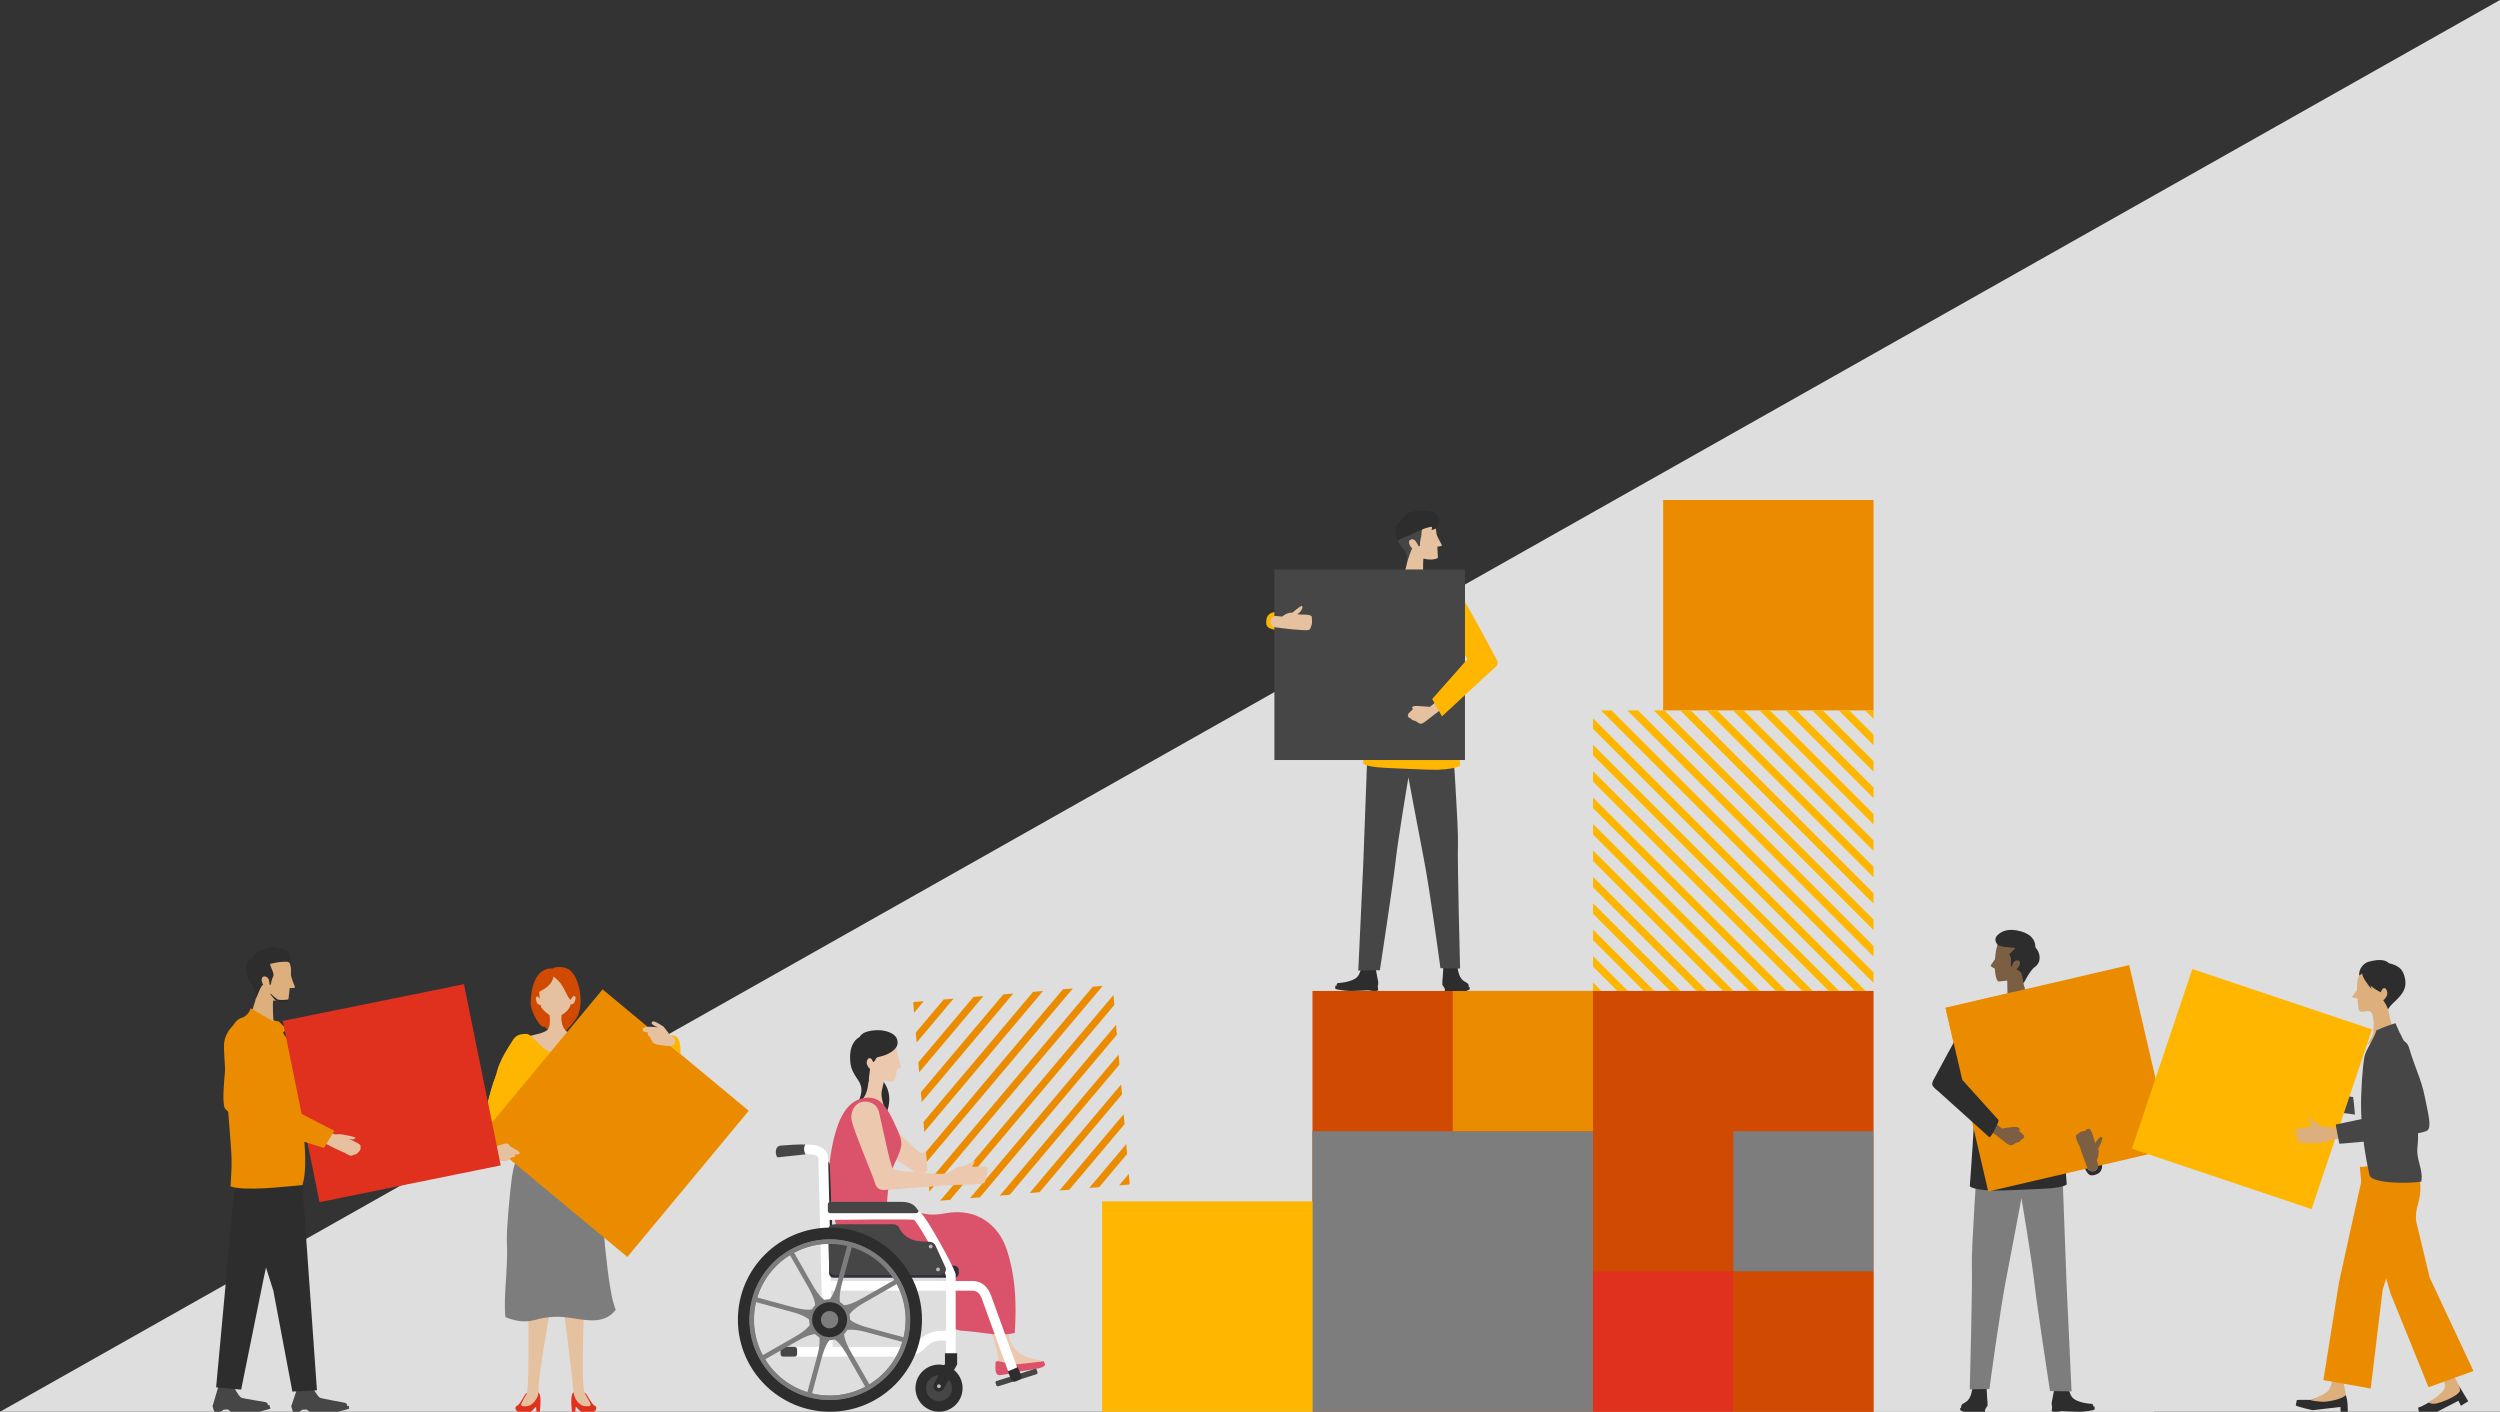
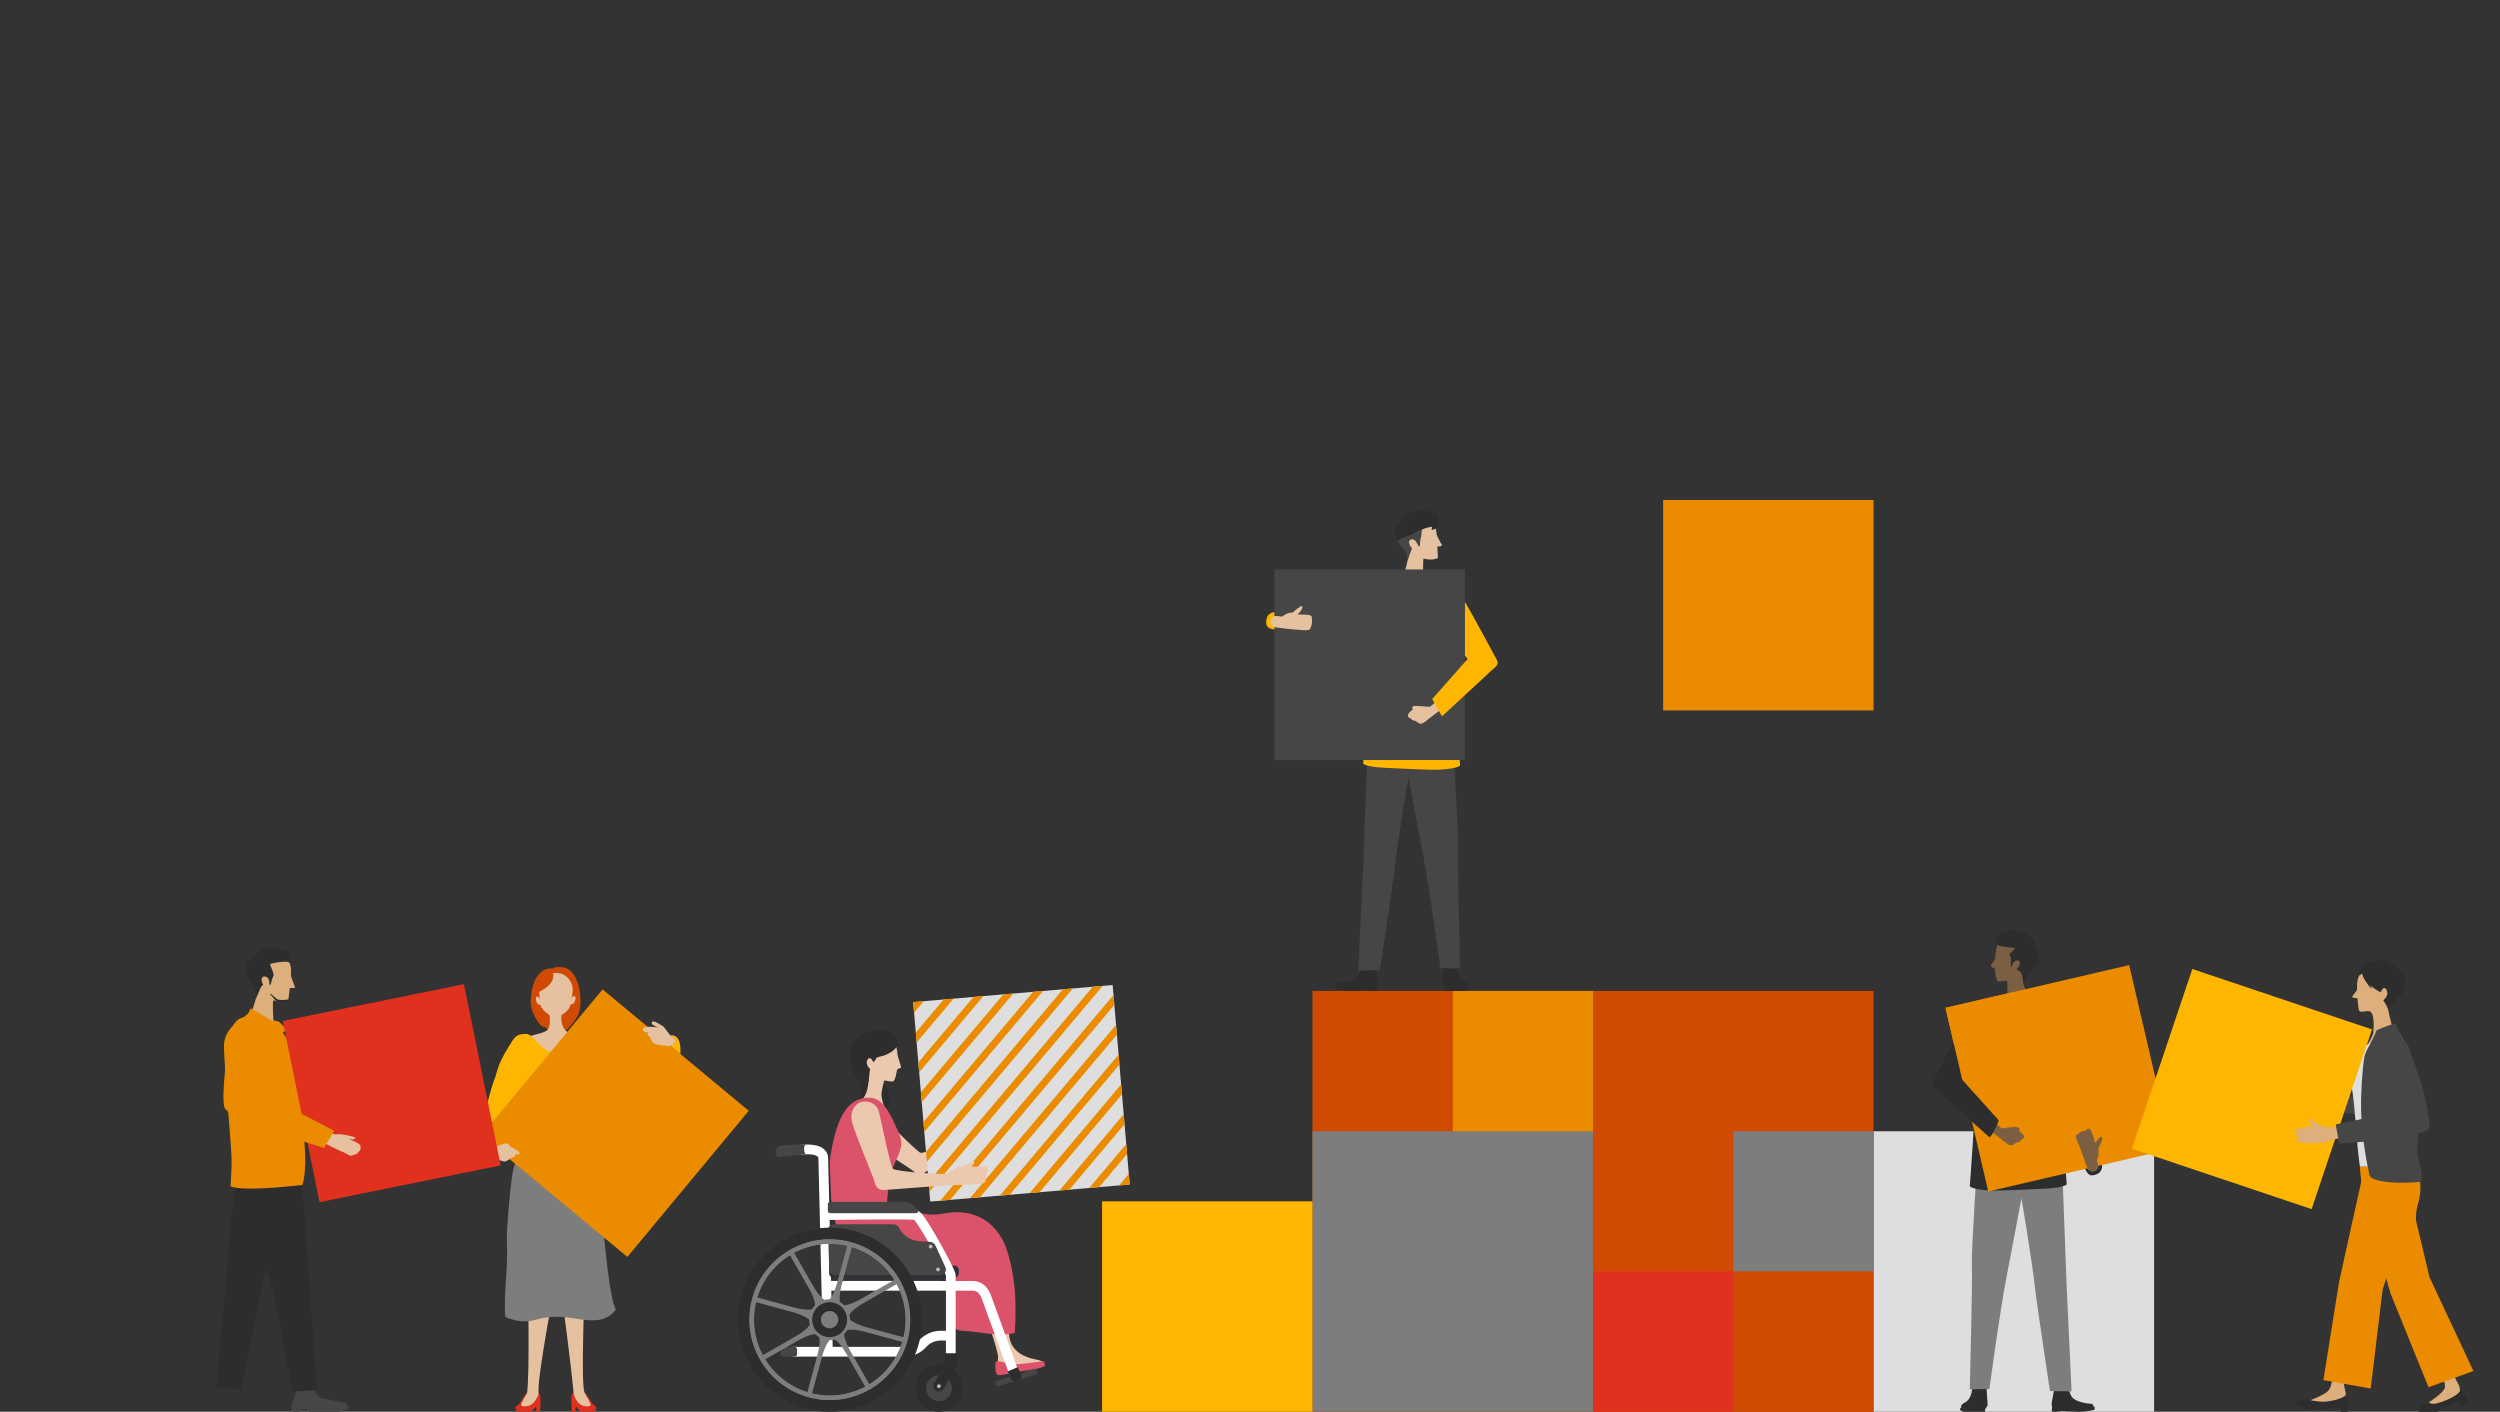
<svg xmlns="http://www.w3.org/2000/svg" id="img" viewBox="0 0 850 480">
  <rect x="0" y="0" width="850" height="480" fill="#333333" stroke="none" />
  <defs>
    <style>.cls-1,.cls-2,.cls-3{fill:none;}.cls-4{fill:#db536a;}.cls-5{fill:#ecc8af;}.cls-6{fill:#302e36;}.cls-7{fill:#eb8c00;}.cls-2{stroke:#ffb600;stroke-width:2.53px;}.cls-2,.cls-3{stroke-miterlimit:10;}.cls-8{clip-path:url(#clippath-1);}.cls-9{fill:#464646;}.cls-10{fill:#ffb600;}.cls-11{fill:#7d7d7d;}.cls-12{fill:#fff;}.cls-3{stroke:#eb8c00;stroke-width:2.4px;}.cls-13{fill:#bbb9ba;}.cls-14{fill:#e0301e;}.cls-15{fill:#dcaf7d;}.cls-16{fill:#dedede;}.cls-17{fill:#7c5f42;}.cls-18{fill:#d04a02;}.cls-19{fill:#2d2d2d;}.cls-20{clip-path:url(#clippath);}.cls-21{fill:#e6c19f;}</style>
    <clipPath id="clippath">
-       <rect class="cls-1" x="541.63" y="241.54" width="95.38" height="95.38" />
-     </clipPath>
+       </clipPath>
    <clipPath id="clippath-1">
      <rect class="cls-1" x="313.24" y="337.7" width="68.07" height="68.07" transform="translate(-30.41 30.94) rotate(-4.89)" />
    </clipPath>
  </defs>
-   <polygon class="cls-16" points="0 480 850 480 850 0 0 480" />
  <path class="cls-14" d="M202.08,477.87c-.6-.22-1.8-2.34-2.53-3.58-.33-.55-.64-.72-1.19-.91-.89-.31-3.18-.96-3.84.66-.6,1.64-.05,5.96-.05,5.96h1.15l.11-1.58.31.04s1.09,1.54,1.78,1.54c.69,0,3.12,0,3.87,0,.75,0,1.77-1.63.39-2.13Z" />
  <path class="cls-21" d="M198.5,433.1c.63,4.07-1.27,37.28.31,40.55.45.96,2.09,3.35,2,4.01-.05.39-.51.48-1.1.48-.78,0-1.4-.07-2.11-.47-.26-.15-1.04-.74-1.28-1.09-.92-1.33-1.23-1.93-1.42-4.28-.48-5.72-3.52-29.56-4.41-35.61-.91-6.27,7.45-7.18,8.01-3.58Z" />
  <path class="cls-14" d="M175.93,477.87c.6-.22,1.8-2.34,2.53-3.58.33-.55.64-.72,1.19-.91.89-.31,3.18-.96,3.84.66.6,1.64.05,5.96.05,5.96h-1.15s-.11-1.58-.11-1.58l-.31.04s-1.09,1.54-1.78,1.54-3.12,0-3.87,0-1.77-1.63-.39-2.13Z" />
  <path class="cls-21" d="M179.51,433.1c0,5.66.63,33.69-.31,40.55-.45.96-2.09,3.35-2,4.01.05.39.51.48,1.1.48.78,0,1.4-.07,2.11-.47.26-.15,1.04-.74,1.28-1.09.92-1.33,1.5-1.92,1.42-4.28-.16-5.26,5.54-35.61,5.54-35.61,1.52-6.16-9.15-7.22-9.15-3.58Z" />
  <path class="cls-11" d="M174.09,400.04c1.11-7.89,4.56-11.34,6.65-12.24,3.32-1.43,14.97-2.19,17.78.27,2.2,1.93,4.28,6.58,5.15,13.96,1.14,9.76,2.78,37.33,5.71,43.25-3.71,4.86-9.14,3.79-15.38,2.8-3.39-.54-6.39-.51-9.73.12-2.67.5-5.77,2.31-12.42-.37-.8-6.92,1-16.44.48-26.26-.15-2.86.97-16.06,1.74-21.54Z" />
  <path class="cls-18" d="M187.94,329.3c1.09-.94,4.56-.62,5.94.64,3.78,3.45,4.62,12.76,1.98,16.39-2.07,2.84-4.1,5.18-4.1,3.81-1.75,1.48-5.6.39-6.69-1.16-1,1.1-4.64-4.66-4.64-8.03,0-3.33,1-12.14,7.52-11.65Z" />
  <path class="cls-21" d="M183.27,336.13c0,1.46.43,5.42.64,6.08.3.95,2.96,3.48,4.67,3.48,2.06,0,4.44-1.64,5.2-3.48.37-.88.96-4.75.96-6.08,0-1.33-1.46-5.32-5.55-5.32-4.1,0-5.91,2.66-5.91,5.32Z" />
  <path class="cls-21" d="M191.02,344.5c-.58,3.01.48,5.04,1.28,5.87.94.98,2.35,1.16,6.03,2.41,2.35.8-5.48,5.7-9.3,5.7-4.72,0-10.53-5.71-8.69-6.27,2.27-.68,4.06-.84,5.58-1.85.9-.6,1.27-2.68.91-5.49-.38-3,4.69-2.97,4.18-.37Z" />
  <path class="cls-21" d="M183.89,340.11c-.25-.28-.87-1.68-1.47-1.17-.46.39-.19,1.04.11,1.91.3.87,1.54.89,1.54.89l-.17-1.63Z" />
-   <path class="cls-18" d="M187.49,331.71c4.23,2.1,4.87,6.94,6.49,8.22,3.56,2.81,3.09-3.08,1.14-6.21-1.95-3.13-2.62-3.93-4.64-3.99-2.02-.06-2.99,1.97-2.99,1.97Z" />
  <path class="cls-18" d="M187.98,332.85c-.54,1.57-1.88,3.08-5.17,4.61-1.57.73-.47-3.25.2-4.47.67-1.23,2.16-2.9,3.57-3.26,1.41-.36,1.78,2,1.4,3.12Z" />
  <path class="cls-10" d="M169.48,381.26c-7.59.88-1.89-11.32-.6-16.65,1.07-4.39,4.28-9.01,5.25-10.59.97-1.58,1.83-2.5,4.83-2.5,2.29,0,5.63,6.57,9.85,6.57,4.37,0,7.91-6.12,10.34-6.12,2.74,0,4.09.67,5.27,3.07,1.18,2.4,3.53,12.49,3.86,14.11,1.69,8.4-1.32,10.78-7.1,11.68.06,1.4.51,4.19-.11,5.86-1.03,2.78-1.74,3.12-6.76,3.25-9.08-.38-9.87-.49-13.72-.35-2.03.07-3.69-1.48-4.21-3.63-.83-3.38-7.04-2.37-6.9-4.72Z" />
  <path class="cls-21" d="M193.99,339.93c.25-.28.87-1.68,1.47-1.17.46.39.19,1.04-.11,1.91-.3.87-1.54.89-1.54.89l.17-1.63Z" />
  <path class="cls-10" d="M167.59,368.47c-1.35,4.17-4.29,16.44-4.29,16.44-.43,1.73-.96,5,1.54,6.07-.79-1.65.84-2.7,2.01-2.27l1.1,1.23s.17-.05.43-.13c-.6-.71-1.08-1.54-1.39-2.47-1.17-3.59.57-7.42,3.93-8.95v-.04s1.97-.65,1.97-.65l1.31-3.71s12.09-4.46,12.91-5.42l-14.71-9.49c-1.79,2.96-4.12,7.21-4.83,9.39Z" />
  <rect class="cls-7" x="176.79" y="349.6" width="64.6" height="64.6" transform="translate(-218.29 298.73) rotate(-50.29)" />
  <path class="cls-21" d="M176.67,391.89c-.25-.55-1.78-1.3-1.78-1.3,0,0-.88-.61-1.41-.77-.49-.98-1.17-1.24-2.15-.9-.53.18-1.82.57-2.64.81-.11.03-.21.06-.3.09-.26.08-.43.13-.43.13l-1.1-1.23c-1.17-.43-2.8.63-2.01,2.27.12.25.3.52.54.8.36.41.49.98,1.23,1.35l1.84.74,1.62.64s1.64.77,2.23.15c.17-.18.83-.36,1.06-.67.56-.79,1.59-.42,1.84-.98.12-.27-.01-.5-.21-.69-.02-.02-.05-.04-.07-.06.04.02.08.04.13.06.56.24,1.28.39,1.63-.16.05-.08.04-.16,0-.26Z" />
  <path class="cls-10" d="M229.52,353.65v.55c.03.64-.9,1.22-1.57,1.38l1.3,1.06,2.06,1.74c.43-6.43-2.31-6.45-3.51-6.43.16.22.26.35.26.35.55.14,1.42.78,1.45,1.35Z" />
  <path class="cls-21" d="M228.07,352.3s-.1-.14-.26-.35c-.54-.74-1.79-2.42-2.24-2.94-2.11-1.31-3.25-2-3.75-1.62-.75.56.19,1.27,1.94,1.93-.35-.08-1.13-.13-1.66-.16-.31-.02-.54-.02-.54-.02,0,0-2.9-.3-3.04.82-.14,1.04,1.77,1.05,1.77,1.05l-.04.69c-.06.64.87.43.97,1.44.04.4.49.74.56.99.21.87,2.16,1.11,2.16,1.11l1.18.16,1.83.24.91-.05c.09,0,.19-.02.29-.04.68-.15,1.41-.7,1.37-1.35v-.55c-.02-.57-.88-1.21-1.44-1.35Z" />
  <rect class="cls-18" x="446.24" y="336.92" width="190.77" height="143.08" />
  <rect class="cls-16" x="637.01" y="384.62" width="95.38" height="95.38" />
  <rect class="cls-11" x="589.32" y="384.62" width="47.69" height="47.69" />
  <rect class="cls-11" x="446.24" y="384.62" width="95.38" height="95.38" />
  <rect class="cls-10" x="374.71" y="408.46" width="71.54" height="71.54" />
  <rect class="cls-7" x="565.47" y="170" width="71.54" height="71.54" />
  <rect class="cls-14" x="541.63" y="432.31" width="47.69" height="47.69" />
  <rect class="cls-18" x="589.32" y="432.31" width="47.69" height="47.69" />
  <rect class="cls-7" x="493.94" y="336.92" width="47.69" height="47.69" />
  <g class="cls-20">
    <line class="cls-2" x1="513.87" y1="263.17" x2="664.77" y2="414.08" />
    <line class="cls-2" x1="513.87" y1="281.13" x2="664.77" y2="432.04" />
    <line class="cls-2" x1="513.87" y1="299.09" x2="664.77" y2="450" />
    <line class="cls-2" x1="513.87" y1="317.05" x2="664.77" y2="467.96" />
    <line class="cls-2" x1="513.87" y1="335.02" x2="664.77" y2="485.92" />
    <line class="cls-2" x1="513.87" y1="352.98" x2="664.77" y2="503.88" />
    <line class="cls-2" x1="513.87" y1="370.94" x2="664.77" y2="521.84" />
    <line class="cls-2" x1="513.87" y1="388.9" x2="664.77" y2="539.8" />
    <line class="cls-2" x1="513.87" y1="406.86" x2="664.77" y2="557.76" />
    <line class="cls-2" x1="513.87" y1="424.82" x2="664.77" y2="575.73" />
    <line class="cls-2" x1="513.87" y1="442.78" x2="664.77" y2="593.69" />
    <line class="cls-2" x1="513.87" y1="460.74" x2="664.77" y2="611.65" />
    <line class="cls-2" x1="513.87" y1="290.11" x2="664.77" y2="441.02" />
    <line class="cls-2" x1="513.87" y1="308.07" x2="664.77" y2="458.98" />
    <line class="cls-2" x1="513.87" y1="326.03" x2="664.77" y2="476.94" />
    <line class="cls-2" x1="513.87" y1="344" x2="664.77" y2="494.9" />
    <line class="cls-2" x1="513.87" y1="361.96" x2="664.77" y2="512.86" />
    <line class="cls-2" x1="513.87" y1="379.92" x2="664.77" y2="530.82" />
    <line class="cls-2" x1="513.87" y1="397.88" x2="664.77" y2="548.78" />
    <line class="cls-2" x1="513.87" y1="415.84" x2="664.77" y2="566.74" />
    <line class="cls-2" x1="513.87" y1="433.8" x2="664.77" y2="584.71" />
    <line class="cls-2" x1="513.87" y1="451.76" x2="664.77" y2="602.67" />
    <line class="cls-2" x1="513.87" y1="469.72" x2="664.77" y2="620.63" />
    <line class="cls-2" x1="513.87" y1="478.7" x2="664.77" y2="629.61" />
    <line class="cls-2" x1="513.87" y1="155.41" x2="664.77" y2="306.31" />
    <line class="cls-2" x1="513.87" y1="164.39" x2="664.77" y2="315.29" />
    <line class="cls-2" x1="513.87" y1="173.37" x2="664.77" y2="324.27" />
    <line class="cls-2" x1="513.87" y1="182.35" x2="664.77" y2="333.25" />
    <line class="cls-2" x1="513.87" y1="191.33" x2="664.77" y2="342.23" />
    <line class="cls-2" x1="513.87" y1="200.31" x2="664.77" y2="351.21" />
    <line class="cls-2" x1="513.87" y1="209.29" x2="664.77" y2="360.19" />
    <line class="cls-2" x1="513.87" y1="218.27" x2="664.77" y2="369.17" />
    <line class="cls-2" x1="513.87" y1="227.25" x2="664.77" y2="378.15" />
    <line class="cls-2" x1="513.87" y1="236.23" x2="664.77" y2="387.13" />
    <line class="cls-2" x1="513.87" y1="245.21" x2="664.77" y2="396.11" />
    <line class="cls-2" x1="513.87" y1="254.19" x2="664.77" y2="405.1" />
    <line class="cls-2" x1="513.87" y1="272.15" x2="664.77" y2="423.06" />
    <line class="cls-2" x1="513.87" y1="38.66" x2="664.77" y2="189.56" />
    <line class="cls-2" x1="513.87" y1="47.64" x2="664.77" y2="198.54" />
    <line class="cls-2" x1="513.87" y1="56.62" x2="664.77" y2="207.52" />
    <line class="cls-2" x1="513.87" y1="65.6" x2="664.77" y2="216.5" />
    <line class="cls-2" x1="513.87" y1="74.58" x2="664.77" y2="225.49" />
    <line class="cls-2" x1="513.87" y1="83.56" x2="664.77" y2="234.47" />
    <line class="cls-2" x1="513.87" y1="92.54" x2="664.77" y2="243.45" />
    <line class="cls-2" x1="513.87" y1="101.52" x2="664.77" y2="252.43" />
    <line class="cls-2" x1="513.87" y1="110.5" x2="664.77" y2="261.41" />
    <line class="cls-2" x1="513.87" y1="119.48" x2="664.77" y2="270.39" />
    <line class="cls-2" x1="513.87" y1="128.46" x2="664.77" y2="279.37" />
    <line class="cls-2" x1="513.87" y1="137.44" x2="664.77" y2="288.35" />
    <line class="cls-2" x1="513.87" y1="146.42" x2="664.77" y2="297.33" />
    <line class="cls-2" x1="513.87" y1="-78.09" x2="664.77" y2="72.82" />
    <line class="cls-2" x1="513.87" y1="-69.11" x2="664.77" y2="81.8" />
    <line class="cls-2" x1="513.87" y1="-60.13" x2="664.77" y2="90.78" />
    <line class="cls-2" x1="513.87" y1="-51.15" x2="664.77" y2="99.76" />
    <line class="cls-2" x1="513.87" y1="-42.17" x2="664.77" y2="108.74" />
    <line class="cls-2" x1="513.87" y1="-33.19" x2="664.77" y2="117.72" />
    <line class="cls-2" x1="513.87" y1="-24.21" x2="664.77" y2="126.7" />
    <line class="cls-2" x1="513.87" y1="-15.22" x2="664.77" y2="135.68" />
    <line class="cls-2" x1="513.87" y1="-6.24" x2="664.77" y2="144.66" />
    <line class="cls-2" x1="513.87" y1="2.74" x2="664.77" y2="153.64" />
    <line class="cls-2" x1="513.87" y1="11.72" x2="664.77" y2="162.62" />
    <line class="cls-2" x1="513.87" y1="20.7" x2="664.77" y2="171.6" />
    <line class="cls-2" x1="513.87" y1="29.68" x2="664.77" y2="180.58" />
  </g>
  <path class="cls-21" d="M487.73,178.43c.58,1.12.6,2.63.7,3.19.1.57,1.44,3.11,1.79,3.63.35.51-1.53.61-1.53.61,0,0,.19,2.85.19,3.47s-.51.62-1.51.85c-1,.22-2.97-.09-3.32-.28s-.14,7.82-.14,7.82l-6.92-1.13s2.34-7.55,1.89-9.1c-.45-1.54-2.31-1.81-1.81-6.41.35-3.22,2.31-4.56,5.37-5.49,4.38-1.32,4.51,1.37,5.27,2.83Z" />
  <path class="cls-9" d="M481.86,185.69h.9s0-1.9.35-2.91c.35-1.01,0-2.71.65-2.91.65-.21,2.09-2.4.09-3.56-2-1.16-3.78-1.07-5.86,0-.58.3-3.17,4.22-3.17,5.79,0,1.57,1.14,3.28,2.18,4.36,1.04,1.08,1.46,2.34,1.55,4.2.49-1.4.94-2.74,1.45-3.99.57-1.4,1.86-.98,1.86-.98Z" />
  <path class="cls-19" d="M479.25,182.03s3.87-1.95,4.53-2.16c.65-.21,2.23-.72,3.04-.78.07.35.13.85-.2,1.16,1.76-.39,2.26-.97,2.4-1.7.59-.95.05-3.55-1.18-4.15-1.95-.9-5.24-.96-6.95-.56-1.32.31-3.08.35-4.55,3.36-1.47.37-2,3.14-2,3.14,0,0,.07,3.01.91,3.51.98-.86,4.01-1.83,4.01-1.83Z" />
  <path class="cls-21" d="M481.34,184.04c-.5-.69-1.44-.99-2.09-.27-.66.72.5,3.23,2.47,3.37s-.38-3.1-.38-3.1Z" />
  <path class="cls-9" d="M100.9,472.56l-1.89,5.59.58,1.86h2.19l1.02-.71,1.42-.07,1.04.77h9.71l3.69-1.01v-.9l-.63-.04s.13-.89-.85-1.12c-.98-.23-7.43-1.33-8.34-1.67s-2.82-4.05-2.82-4.05l-5.11,1.35Z" />
-   <path class="cls-9" d="M74.28,471.3l-2.01,6.83.58,1.86h2.19l1.02-.71,1.42-.07,1.04.77h9.71l3.69-1.01-.24-1.1-.64-.26s.14-.67-.85-.9c-.98-.23-7.18-1.13-8.09-1.47-.91-.34-2.82-4.05-2.82-4.05l-4.99.1Z" />
  <path class="cls-19" d="M87.93,393.38c3.79-1.93,14.24.4,14.24.4l3.11,43.85,2.48,35.06-8.35.45-6.46-34.25-11.54-36.55,6.52-8.96Z" />
  <path class="cls-19" d="M86.67,397.32c3.51,0,10.33,3.22,10.33,3.22l-7.4,34.32-7.61,37.61-8.51-.77,3.32-35.93s1.68-22.61,2.99-30.24c.75-4.35,3.37-8.21,6.88-8.2Z" />
  <polygon class="cls-7" points="92.78 346.87 94.85 347.34 97.38 349.92 95.35 352.03 93.31 348.62 92.78 346.87" />
  <path class="cls-15" d="M98.68,328.11c.45,1.25.22,2.8.24,3.4.02.6,1.06,3.43,1.36,4.02.3.59-1.77.38-1.77.38,0,0-.34,3.26-.45,3.9-.1.64-.49.77-1.61.67-1-.09-2.25-.27-3.49-.31-.44-.01.04,7.58.04,7.58l-7.36-3.83s2.15-6.2,1.92-7.86c-.24-1.66-2.22-2.22-.91-6.88.92-3.27,3.27-4.34,6.76-4.81,4.99-.68,4.69,2.12,5.28,3.74Z" />
  <path class="cls-19" d="M91.08,334.67l.98.14s.31-1.96.86-2.94c.55-.98-1.64-4.09-.9-4.2.74-.11,2.76-.65,3.66-.63.89.02,2.36-.32,2.81.44.51-1.34-.04-3.29-.33-3.88-.3-.59-4.87-1.93-6.29-1.47-1.42.46-4.5.77-6.25,3.72-1.65.98-1.96,2.08-1.99,3.71-.03,1.9,1.07,3.88,2.03,5.15.95,1.28,1.54,2.88,1.33,4.8.76-1.36,1.14-2.91,1.9-4.12.85-1.35,2.19-.72,2.19-.72Z" />
  <path class="cls-15" d="M91.39,333.06c-.24-.72-1.19-1.36-1.99-.94-.8.42-.54,2.86,1.18,3.53,1.71.68.82-2.59.82-2.59Z" />
  <path class="cls-7" d="M85.24,342.81c1.91,1.14,8.43,4.95,8.43,4.95l-2.09,6.61-7.5-9.03,1.17-2.53Z" />
  <path class="cls-7" d="M95.32,349.79l2.16,3.31s4.5,14.91,4.97,20.76c1.14,13.98-.29,19.92-.29,19.92l-13.63-.7-6.41-26.5,4.2-17.65,7.01-.17,1.98,1.03Z" />
  <path class="cls-7" d="M84.56,344.29l4.21,3.67,4.3,7.89s8.72,12.38,9,17.91c.23,4.69,3.17,21.69.75,29.15-5.82.55-19.57,2.18-24.44.47.51-8.29.55-8.58-.3-19.17-.72-9-2.07-26.17-1.91-29.17.1-1.77.96-4.62,3.52-6.73,2.56-2.11,3.8-2.7,4.86-4.01Z" />
  <path class="cls-19" d="M98.1,339.54s-.16.27-.34.34c-.1.04-2.54.19-3.16.01-.61-.18-2.54-2.03-2.54-2.03,0,0-.28.02-.16.18.12.16,1.6,2.01,1.85,2.13.67.3,2.02.61,2.51.57s1.53.13,1.74,0c.21-.12.05-1,.09-1.2Z" />
  <rect class="cls-14" x="101.78" y="340.22" width="62.87" height="62.87" transform="translate(-71.27 33.93) rotate(-11.47)" />
  <path class="cls-21" d="M113.94,385.7s1.68-.21,2.98.11c1.41.34,4.08.68,3.91,1.11-.38.98-2.46.16-2.46.16l1.84.89s2.5,1.02,2.39,1.75c-.11.67.15.73-.12,1.25-.32.62-.53.51-1.01,1.18-.3.42-1.1.35-1.69.7-.64.39-1.38-.28-3.04-1.1-.76-.22-4.98-2.35-6.57-3.16l1.64-3.62c.91.31,2.14.73,2.14.73Z" />
  <path class="cls-7" d="M83.29,345.81c-4.67.33-5.38,7.24-5.38,7.24,0,0-2.99,19.6-1.55,23.58,1.44,3.98,33.8,13.68,33.8,13.68l3.5-5.85-24.08-12.4-.4-20.37s-3.6-6.05-5.88-5.89Z" />
  <path class="cls-19" d="M499.34,335.52c.17-.44-.04-1.14-1.09-1.64-1.14-.54-2.48-1.84-2.74-5.66-.04-.55-.09-1.95-.09-1.95l-4.61.39s-.24,6.03-.4,6.89l-.02,1.27.79,1.23.06.17v.71s7.3,0,7.3,0l1.15-.53v-.74l-.36-.12Z" />
  <path class="cls-19" d="M468.45,335.31c.09-.39.2-1.06.11-1.65-.14-.89-.95-4.92-.95-4.92l-4.44-.79s-.63,2.77-1.41,3.86c-1.58,2.24-6.99,2.43-6.99,2.43,0,0-.41.51-.35.9h-.42s-.04.8,0,1.02,3.26.77,5.23.77,5.96-.23,5.96-.23c0,0,1.18.23,2.3.23.61,0,1.09-.2,1.09-.2l-.14-1.4Z" />
  <path class="cls-9" d="M493.68,249.13s2.27,32.43,2.03,38.02.72,42.14.72,42.14l-6.68-.11s-3.63-27.13-5.85-38.25c-1.09-5.48-5.04-26.62-5.04-26.62,0,0-3.54,20.85-4.51,29.7-.73,6.6-5.19,35.87-5.19,35.87l-7.34.11,1.68-36.05,1.64-43.83,28.54-.97Z" />
  <path class="cls-10" d="M494.54,228.41c-.02-4.74.33-22.41.29-23.99-.15-6.19-5.7-7.05-9.54-7.63,0,0-.21.06-.6.15-.37.08-.9.19-1.56.28-1.54.21-3.77.36-6.3,0-.44-.06-.88-.14-1.33-.23-.29-.06-.59-.12-.89-.2-.54.19-9.4,1.44-9.54,7.63-.04,1.57.31,19.25.29,23.99-.02,6.18-1.8,30.3-1.89,31.17,0,0,.11.21.75.47.9.37,2.83.85,7,1.03.99.04,4.35.21,7.89.36.11,0,.23,0,.34.01,4,.17,8.12.33,9.24.28,4.25-.19,6.18-.68,7.05-1.05.59-.25.69-.45.69-.45-.09-.88-1.87-25.64-1.89-31.83Z" />
  <rect class="cls-9" x="433.3" y="193.62" width="64.79" height="64.79" />
  <path class="cls-10" d="M433.3,214.11v-5.98s-2.79.07-2.79,3.35c0,1.48.42,2.07,2.79,2.63Z" />
  <path class="cls-21" d="M445.42,213.86c.3-.81.51-1.06.64-1.98.09-.61,0-1.4-.06-2.14-.09-.97-3.42-.76-3.42-.76l-1.51-.14s.58-.38.76-.57c.61-.64,1.21-1.65.93-2.07-.25-.38-.16-.26-.92.2-.54.33-1.3.93-2.4,1.87-1.34-.03-2.24.51-2.87.9-.43.27-.66.49-.66.49,0,0-1.34-.23-2.13-.23-.96,0-1.62.73-1.75,1.69-.15,1.06.43,2.01,1.49,2.15.83.11,1.85.24,2.88.37.34.04.68.08,1.02.12,1.54.18,2.99.32,3.77.34,2.42.25,4.03.28,4.22-.24Z" />
  <path class="cls-21" d="M486.16,240.32s-3.36-.25-4.26-.3c-1.09-.07-2.45.26-1.45,1.06-.5.41-1.15,1.1-1.15,1.1,0,0-.82.65-.59,1.26.25.68.37.63.5.66s.22-.1.71.49c.42.5,1.11.25,1.91.9.31.26.56.34.77.47.77.47,2.21-.78,2.21-.78l2.39-1.87,2.64-1.99-1.54-2.73-2.15,1.74Z" />
  <path class="cls-10" d="M507.71,222.11c-4.32-8.04-11.24-20.8-13.08-23.04-4.3-1.52-5.43,4.89-4.86,10.79l1.55,4.49c1.84,2.7,7.68,9.68,7.68,9.68l-12.05,13.64.68,1.21,1.54,2.73,1.1,1.96,16.85-15.61c2.99-2.36,2.38-2.51.57-5.87Z" />
  <rect class="cls-9" x="488.49" y="197.72" width="9.6" height="26.31" />
  <path class="cls-17" d="M687.95,334.33l1.83,6.38-7.17.62-.15-7.92s-1.13.11-2.95.29c-.8.08-1.35-3.63-1.28-4.7.07-1.08-.14-7.99,2.06-9.38,2.2-1.4,5.53-2.64,8.22.54,2.69,3.18,3.19,8.17,1.91,9.64-1.28,1.46-2.98,2.04-2.48,4.53Z" />
  <path class="cls-17" d="M678.93,324.99c-.21.93-2.27,3.11-2.06,3.49.21.39,2.63,1.41,2.63,1.41l-.57-4.9Z" />
  <path class="cls-19" d="M679.18,321.19c.73.78,3.36.82,5.9,1.12,0,.54-1.93,2.04-1.93,2.04l.58,1.4-.04,2.78s3.12,1.43,3.54,2.31c.43.87.64,3.14.71,3.49.07.34,1.93-4.14,3.94-5.58,2.21-1.59,2-4.67.17-6.65-.04-2.95-2.09-5-6.35-5.77-3.09-.56-5.23.28-6.58,1.65-1.58,1.6.06,3.2.06,3.2Z" />
  <path class="cls-17" d="M684.66,327.15c.42-.62,1.43-.93,1.99-.29.56.65-.42,2.91-2.09,3.03s.1-2.75.1-2.75Z" />
  <path class="cls-19" d="M666.82,478.6c-.17-.44.04-1.14,1.09-1.64,1.14-.54,2.48-1.84,2.74-5.66.04-.55.09-1.95.09-1.95l4.61.39s.24,6.03.4,6.89l.02,1.27-.79,1.23-.06.17v.71s-7.3,0-7.3,0l-1.15-.53v-.74l.36-.12Z" />
  <path class="cls-19" d="M697.71,478.39c-.09-.39-.2-1.06-.11-1.65.14-.89.95-4.92.95-4.92l4.44-.79s.63,2.77,1.41,3.86c1.58,2.24,6.99,2.43,6.99,2.43,0,0,.41.51.35.9h.42s.04.8,0,1.02c-.04.22-3.26.77-5.23.77-2.02,0-5.96-.23-5.96-.23,0,0-1.18.23-2.3.23-.61,0-1.09-.2-1.09-.2l.14-1.4Z" />
  <path class="cls-11" d="M672.47,392.21s-2.27,32.43-2.03,38.02c.25,5.59-.72,42.14-.72,42.14l6.68-.11s3.63-27.13,5.85-38.25c1.09-5.48,5.04-26.62,5.04-26.62,0,0,3.54,20.85,4.51,29.7.73,6.6,5.19,35.87,5.19,35.87l7.34.11-1.68-36.05-1.64-43.83-28.54-.97Z" />
  <path class="cls-19" d="M671.62,371.49c.02-4.74-.33-22.41-.29-23.99.15-6.19,5.7-7.05,9.54-7.63,0,0,.21.06.6.15.37.08.9.19,1.56.28,1.54.21,3.77.36,6.3,0,.44-.06.88-.14,1.33-.23.29-.06.59-.12.89-.2.54.19,9.4,1.44,9.54,7.63.04,1.57-.31,19.25-.29,23.99.02,6.18,1.8,30.3,1.89,31.17,0,0-.11.21-.75.47-.9.37-2.83.85-7,1.03-.99.04-4.35.21-7.89.36-.11,0-.23,0-.34.01-4,.17-8.12.33-9.24.28-4.25-.19-6.18-.68-7.05-1.05-.59-.25-.69-.45-.69-.45.09-.88,1.87-25.64,1.89-31.83Z" />
  <rect class="cls-7" x="667.9" y="334.54" width="64.11" height="64.11" transform="translate(1464.79 565.02) rotate(166.9)" />
  <path class="cls-19" d="M708.91,397.42l.84-.21c.26.61,1.4,1.3,2.39.91h0c.89-.34,1.27-1.53,1.22-1.75l1.31-.31s.57,2.71-2.59,3.45c-1.42.33-2.08.07-3.17-2.1Z" />
  <path class="cls-17" d="M706,387.36c-.24-.64-.3-1.31.16-1.61.71-.48,1.84-1.45,2.78-1.19.47-.57.54-.7,1.27-.8.96-.13,1.92,4.34,2.15,4.87.15-.22,1.56-2.29,2.02-2.12.42.16.54.47.27,1.3-.2.6-.6,1.47-1.26,2.74.33,1.29.11,2.41-.13,3.11-.16.47-.32.75-.32.75,0,0,.18.74.36,1.5.22.93-.27,1.88-1.16,2.22-.99.38-2.1-.11-2.47-1.1-.29-.78-.65-1.73-1-2.7-.12-.32-.23-.64-.35-.95-.52-1.45-.92-2.55-1.11-3.3-.91-1.83-.81-1.67-1.2-2.71Z" />
  <path class="cls-17" d="M680.66,383.7s3.06-.48,3.96-.55c1.48-.12,2.77.64,1.75,1.31.48.31,1.63,1.46,1.63,1.46,0,0,.46.35.11.9-.44.68-.62.37-.74.49s.02.06-.47.66c-.42.5-1.11.25-1.91.9-.31.26-.56.34-.77.47-.77.47-2.21-.78-2.21-.78l-2.39-1.87-2.64-1.99,1.54-2.73,2.15,1.74Z" />
  <path class="cls-19" d="M658.44,365.19c4.32-8.04,11.24-20.8,13.08-23.04,4.3-1.52,5.43,4.89,4.86,10.79l-1.55,4.49c-1.84,2.7-7.68,9.68-7.68,9.68,0,0,12.04,13.41,12.35,13.72.31.31-2.64,6.29-3.14,5.83-.5-.45-17.33-15.61-17.33-15.61-2.99-2.36-2.38-2.51-.57-5.87Z" />
  <rect class="cls-7" x="664.01" y="339.69" width="23.2" height="25.04" transform="translate(1413.46 542.14) rotate(166.9)" />
  <path class="cls-19" d="M293.99,361.38c.81,1.63.02,1.04,3.47,3.5,4.81,3.43,6.33,8.8,3.43,14.69-2.16,4.4-11.41.1-10.47-2.4,6.57-10.7-2.1-8.95-1.33-18.35.21-2.49,3.73.19,4.9,2.56Z" />
  <path class="cls-5" d="M301.42,365.26c-.67,1.53-1.1,2.98-1.65,5.89-.55,2.91,2.59,9.69,2.9,10.72.31,1.02-9.84-5.59-10.19-6.61-.35-1.02,1.9-1.45,2.6-5.9.52-3.31.64-5.26-.92-8.04-.56-1,7.27,3.95,7.27,3.95Z" />
  <path class="cls-5" d="M301.08,352.83c2.95.81,3.79,2.12,4.11,5.99.67,2.51,1.16,3.65,1.16,4.08s-.74.2-1.32.75c-.22.81-.6,3.86-1.41,4.03-1.04.22-5.57-.76-6.82-2.02-1.25-1.25-4.5-3.69-4.06-7.6.44-3.91,4.36-6.34,8.34-5.24Z" />
  <path class="cls-19" d="M305.18,354.22c.06,1.37-.57,2.43-2.28,3.53-2.95,1.9-4.86,1.21-5.17,2.37-.32,1.16-1.69,1.27-1.69,1.27,0,0-.49,4.56-.72,6.12-.23,1.56-.73-.79-2.03-2.58-2.06-2.84-4.12-3.28-4.2-6.09-.06-2.29.97-5.12,3.17-6.26,1.27-2.43,6.22-2.49,7.9-2.2,2.74.47,4.92,1.61,5.01,3.85Z" />
  <path class="cls-5" d="M293.72,380.71c.72-1.52,3.71-3.32,6.18-1.04,2.46,2.27,11.99,12.02,13.13,12.3,1.14.28,13.79-4.59,15.15-5.8,1.36-1.21.6-2.54,2.68-4.24.78-.63.76.82,1.16.4.41-.43.92.02.92.02,0,0-.74-.31-.3.02.44.34.88,1.18.95,2.11s-1.73,3.27-3.04,4.24-15.05,9.17-16.24,9.99c-1.19.82-2.35.77-3.53-.34-1.17-1.11-12.58-8.05-15.47-10.71-2.07-1.91-2.29-5.48-1.59-6.94Z" />
  <path class="cls-5" d="M328.35,386.55c.43-.75.87-2.87.92-3.55.05-.68.48-3.28.45-3.99-.03-.71.64-1.15.77-.31.13.85.23,1.94.62,3.06.39,1.11-.05,2.07-.08,2.61-.03.54-2.68,2.17-2.68,2.17Z" />
  <path class="cls-5" d="M330.13,380.9c.37.44,1.32,1.3,1.83,1.05s2.47-2.21,3.14-3.3c.17-.29.77-.68,1-.7.52-.06,1.48.52,1.69,1.16.26.79,1.4,3.27-.09,4.66-.4.38-2.2,2.9-3.88,3.9-.31.18-3.78,1.99-4.11,2.3s-1.35-3.41-1.35-3.41" />
  <path class="cls-5" d="M340.95,430.82s1.77,17.46,2.12,22.84c.33,5.07,4.12,7.6,9.21,8.59,5.09.99-.92,1.68-3.59,2.27-2.67.59-8.05.97-8.8.47-.75-.5-.71-1.58-.54-3.3.18-1.72-2.81-10.24-5.17-17.89-1.08-3.5-2.14-6.11-1.23-9.4.9-3.29,6.7-8.4,8-3.58Z" />
  <path class="cls-4" d="M338.48,463.36c-.08,1.98-.25,4.28,1.46,4.19,1.71-.09,5.79-1.2,10.86-1.89,5.54-.75,4.46-1.95,4.46-1.95l-.39-.91s-5.86.8-9.18,1.06c-3.32.27-7.14-2.08-7.2-.52Z" />
  <path class="cls-4" d="M301.44,413.62c13.12-3.78,9.97.72,20.19-1.13,10.63-1.92,18,4.2,20.69,12.43,2.69,8.23,3.45,16.9,2.7,28.3-6.46,1.34-8.9-.15-17.92-.77-8.52-.58-3-13.85-4.45-19.02-1.45-5.16-23.5,1-31.7-.91-8.2-1.91-5.19-16.84-3.85-19.62,1.34-2.78,14.35.72,14.35.72Z" />
  <path class="cls-4" d="M293.75,373.34c4.88-.75,7.41,1.65,11.31,10.67,1.85,4.28,2.14,5.22-.81,11.38-2.95,6.17-2.81,18.23-2.81,18.23,0,0-7.46,1.46-16.02,5.86-1.52-2.47-4.64-16.31-3.05-26.48,1.74-11.17,4.91-18.67,11.39-19.66Z" />
  <rect class="cls-6" x="279.61" y="394.69" width="3.24" height="39.7" rx="1.37" ry="1.37" transform="translate(-15.92 11.26) rotate(-2.23)" />
  <path class="cls-12" d="M279.85,460.23l3.31-.08c-.02-.64-1.56-63.73-1.59-66.26-.02-1.32-.55-2.45-1.53-3.26-2.67-2.21-8.06-1.33-8.66-1.22l.58,3.26c1.83-.32,4.9-.38,5.97.51.19.16.32.35.33.75.03,2.55,1.53,63.69,1.59,66.3Z" />
  <path class="cls-9" d="M265.47,389.49c6.51-.51,8.41-.35,8.41-.35-.69.47-.59,2.83.08,3.32,1.25-.09-7.66.81-9.42,1.03-.82.1-1.54-3.81.93-4Z" />
  <path class="cls-6" d="M283.45,430.32h40.98c.86,0,1.56.7,1.56,1.56v.98c0,.86-.7,1.56-1.56,1.56h-40.98c-.86,0-1.56-.7-1.56-1.56v-2.54c0-.86.7,0,1.56,0Z" />
  <path class="cls-12" d="M343.49,468.21l3.11-1.13-9.46-26.09c-1.2-3.6-3.41-5.44-6.55-5.46h-1.64s-48.03-.01-48.03-.01v3.31s48.02,0,48.02,0h1.63c1.23.02,2.5.41,3.44,3.22v.04s9.48,26.11,9.48,26.11Z" />
  <path class="cls-12" d="M269.41,461.25h38.15c2.81,0,5.49-1.2,7.37-3.28,1.25-1.39,3.04-2.19,4.91-2.19h3.44s0-3.31,0-3.31h-3.44c-2.81,0-5.49,1.2-7.37,3.28-1.25,1.39-3.04,2.19-4.91,2.19h-38.15s0,3.31,0,3.31Z" />
  <rect class="cls-9" x="265.4" y="457.93" width="5.62" height="3.31" rx=".85" ry=".85" transform="translate(536.42 919.18) rotate(-180)" />
  <path class="cls-12" d="M321.63,433.74c-.72-2.2-8.78-16.97-10.86-19.02-2.69-.23-19.44-.09-29.8.07l-.05-3.31c6.77-.1,29.01-.4,30.84.05.76.18,1.91.46,7.67,10.73,1.34,2.39,2.7,4.92,3.71,6.93,1.79,3.55,1.79,3.97,1.79,4.38v27.45h-3.31v-27.27Z" />
  <circle class="cls-19" cx="319.26" cy="471.99" r="8.01" transform="translate(-200.46 238.34) rotate(-31.72)" />
  <path class="cls-9" d="M314.85,471.99c0-2.44,1.97-4.41,4.41-4.41,2.44,0,4.41,1.97,4.41,4.41,0,2.44-1.97,4.41-4.41,4.41-2.44,0-4.41-1.97-4.41-4.41Z" />
  <path class="cls-19" d="M325.43,463.88s-3.55,6.56-4.21,7.7c-.4.69-.94,1.67-2.29,1.55-1.16-.11-1.91-1.31-1.38-2.71l3.73-6.69v-3.61h4.15v3.77Z" />
  <path class="cls-13" d="M319.21,470.67h.03c.34,0,.66.29.64.64-.02.35-.28.64-.64.64h-.03c-.34,0-.66-.29-.64-.64.02-.35.28-.64.64-.64Z" />
  <path class="cls-9" d="M282.5,408.64h24.28c1.92,0,3.67.68,4.51,1.75l.9,1.15c.34.44-.17.95-.96.95h-28.72c-.57,0-1.04-.29-1.04-.64v-2.57c0-.35.46-.64,1.04-.64Z" />
  <path class="cls-9" d="M283.75,416.26h19.91c.87,0,1.67.45,2.03,1.15l.22.43c1.26,2.44,3.95,4.05,6.98,4.19l3.19.18c.93.04,1.74.59,2.02,1.38l3.42,7.43c.45,1.27-.63,2.55-2.13,2.55h-35.22c-1.21,0-2.2-.85-2.23-1.91l-.43-13.37c-.04-1.11.97-2.02,2.23-2.02Z" />
  <path class="cls-19" d="M250.88,448.69c0-17.26,14.04-31.3,31.3-31.3,17.26,0,31.3,14.04,31.3,31.3,0,17.26-14.04,31.3-31.3,31.3-17.26,0-31.3-14.04-31.3-31.3ZM255.1,448.69c0,14.93,12.15,27.08,27.08,27.08,14.93,0,27.08-12.15,27.08-27.08,0-14.93-12.15-27.08-27.08-27.08-14.93,0-27.08,12.15-27.08,27.08Z" />
  <path class="cls-11" d="M254.87,448.69c0-15.06,12.25-27.31,27.31-27.31,15.06,0,27.31,12.25,27.31,27.31,0,15.06-12.25,27.31-27.31,27.31-15.06,0-27.31-12.25-27.31-27.31ZM256.38,448.69c0,14.23,11.57,25.8,25.8,25.8,14.23,0,25.8-11.57,25.8-25.8,0-14.23-11.57-25.8-25.8-25.8-14.23,0-25.8,11.57-25.8,25.8Z" />
  <rect class="cls-9" x="338.26" y="467.47" width="14.68" height="1.89" rx=".5" ry=".5" transform="translate(816.2 811.03) rotate(162.48)" />
  <path class="cls-13" d="M318.91,430.97h.03c.34,0,.66.29.64.64-.02.35-.28.64-.64.64h-.03c-.34,0-.66-.29-.64-.64.02-.35.28-.64.64-.64Z" />
  <path class="cls-13" d="M316.42,423.18h.03c.34,0,.66.29.64.64-.02.35-.28.64-.64.64h-.03c-.34,0-.66-.29-.64-.64.02-.35.28-.64.64-.64Z" />
  <path class="cls-19" d="M344.48,465.33h1.4c.63,0,1.14.51,1.14,1.14v3.05h-3.69v-3.05c0-.63.51-1.14,1.14-1.14Z" transform="translate(845.37 763.13) rotate(157.03)" />
  <path class="cls-11" d="M255.73,441.52c3.96-14.53,18.99-23.13,33.52-19.17,14.53,3.96,23.13,18.99,19.17,33.52s-18.99,23.13-33.52,19.17c-14.53-3.96-23.13-18.99-19.17-33.52ZM257.18,441.91c-3.74,13.73,4.39,27.93,18.12,31.67,13.73,3.74,27.93-4.39,31.67-18.12,3.74-13.73-4.39-27.93-18.12-31.67-13.73-3.74-27.93,4.39-31.67,18.12Z" />
  <path class="cls-11" d="M285.75,443.25c-.33-.87-.56-2.88.6-7.13,1.58-5.82,3.53-12.97,3.53-12.97l-1.58-.43s-1.95,7.15-3.53,12.97c-1.16,4.25-2.37,5.87-3.1,6.45-.73.58,4.41,1.98,4.08,1.11Z" />
  <path class="cls-11" d="M278.4,454.13c.33.87.56,2.88-.6,7.13-1.58,5.82-3.53,12.97-3.53,12.97l1.58.43s1.95-7.15,3.53-12.97c1.16-4.25,2.37-5.87,3.1-6.45.73-.58-4.41-1.98-4.08-1.11Z" />
  <path class="cls-11" d="M288.52,447.44c.38-.85,1.64-2.43,5.46-4.62,5.24-3,11.67-6.67,11.67-6.67l-.81-1.42s-6.43,3.68-11.67,6.67c-3.83,2.19-5.82,2.47-6.75,2.37-.93-.1,1.72,4.52,2.1,3.67Z" />
  <path class="cls-11" d="M275.63,449.94c-.38.85-1.64,2.43-5.46,4.62-5.24,3-11.67,6.67-11.67,6.67l.81,1.42s6.43-3.68,11.67-6.67c3.83-2.19,5.82-2.47,6.75-2.37.93.1-1.72-4.52-2.1-3.67Z" />
  <path class="cls-11" d="M287.52,452.36c.87-.33,2.88-.56,7.13.6,5.82,1.58,12.97,3.53,12.97,3.53l.43-1.58s-7.15-1.95-12.97-3.53c-4.25-1.16-5.87-2.37-6.45-3.1-.58-.73-1.98,4.41-1.11,4.08Z" />
  <path class="cls-11" d="M276.63,445.02c-.87.33-2.88.56-7.13-.6-5.82-1.58-12.97-3.53-12.97-3.53l-.43,1.58s7.15,1.95,12.97,3.53c4.25,1.16,5.87,2.37,6.45,3.1.58.73,1.98-4.41,1.11-4.08Z" />
  <path class="cls-11" d="M283.33,455.14c.85.38,2.43,1.64,4.62,5.46,3,5.24,6.67,11.67,6.67,11.67l1.42-.81s-3.68-6.43-6.67-11.67c-2.19-3.83-2.47-5.82-2.37-6.75.1-.93-4.52,1.72-3.67,2.1Z" />
  <path class="cls-11" d="M280.82,442.24c-.85-.38-2.43-1.64-4.62-5.46-3-5.24-6.67-11.67-6.67-11.67l-1.42.81s3.68,6.43,6.67,11.67c2.19,3.83,2.47,5.82,2.37,6.75-.1.93,4.52-1.72,3.67-2.1Z" />
  <circle class="cls-11" cx="282.07" cy="448.69" r="6.95" />
  <circle class="cls-19" cx="282.07" cy="448.69" r="5.94" />
  <circle class="cls-11" cx="282.07" cy="448.69" r="2.95" />
  <path class="cls-5" d="M297.09,362.42c.14-.71-.51-2.23-.93-2.46-.74-.42-1.16-.11-1.45.95-.19.72.47,2.25,1.29,2.61.82.37.94-.41,1.08-1.1Z" />
  <rect class="cls-16" x="313.24" y="337.7" width="68.07" height="68.07" transform="translate(-30.41 30.94) rotate(-4.89)" />
  <g class="cls-8">
    <line class="cls-3" x1="481.45" y1="430.22" x2="608.48" y2="279.44" />
    <line class="cls-3" x1="491.59" y1="429.35" x2="618.61" y2="278.57" />
    <line class="cls-3" x1="501.73" y1="428.48" x2="628.75" y2="277.7" />
    <line class="cls-3" x1="511.87" y1="427.62" x2="638.89" y2="276.84" />
    <line class="cls-3" x1="522" y1="426.75" x2="649.03" y2="275.97" />
    <line class="cls-3" x1="532.14" y1="425.88" x2="659.16" y2="275.1" />
    <line class="cls-3" x1="542.28" y1="425.02" x2="669.3" y2="274.24" />
    <line class="cls-3" x1="552.42" y1="424.15" x2="679.44" y2="273.37" />
    <line class="cls-3" x1="562.55" y1="423.28" x2="689.58" y2="272.5" />
    <line class="cls-3" x1="572.69" y1="422.41" x2="699.72" y2="271.63" />
    <line class="cls-3" x1="582.83" y1="421.55" x2="709.85" y2="270.77" />
    <line class="cls-3" x1="592.97" y1="420.68" x2="719.99" y2="269.9" />
    <line class="cls-3" x1="603.11" y1="419.81" x2="730.13" y2="269.03" />
    <line class="cls-3" x1="613.24" y1="418.95" x2="740.27" y2="268.17" />
    <line class="cls-3" x1="349.66" y1="441.49" x2="476.68" y2="290.71" />
    <line class="cls-3" x1="359.8" y1="440.62" x2="486.82" y2="289.84" />
    <line class="cls-3" x1="369.94" y1="439.75" x2="496.96" y2="288.97" />
    <line class="cls-3" x1="380.07" y1="438.89" x2="507.1" y2="288.11" />
    <line class="cls-3" x1="390.21" y1="438.02" x2="517.24" y2="287.24" />
    <line class="cls-3" x1="400.35" y1="437.15" x2="527.37" y2="286.37" />
    <line class="cls-3" x1="410.49" y1="436.29" x2="537.51" y2="285.51" />
    <line class="cls-3" x1="420.63" y1="435.42" x2="547.65" y2="284.64" />
    <line class="cls-3" x1="430.76" y1="434.55" x2="557.79" y2="283.77" />
    <line class="cls-3" x1="440.9" y1="433.68" x2="567.92" y2="282.9" />
    <line class="cls-3" x1="451.04" y1="432.82" x2="578.06" y2="282.04" />
    <line class="cls-3" x1="461.18" y1="431.95" x2="588.2" y2="281.17" />
    <line class="cls-3" x1="471.31" y1="431.08" x2="598.34" y2="280.3" />
    <line class="cls-3" x1="217.87" y1="452.76" x2="344.89" y2="301.98" />
    <line class="cls-3" x1="228.01" y1="451.89" x2="355.03" y2="301.11" />
    <line class="cls-3" x1="238.14" y1="451.02" x2="365.17" y2="300.24" />
    <line class="cls-3" x1="248.28" y1="450.16" x2="375.31" y2="299.38" />
    <line class="cls-3" x1="258.42" y1="449.29" x2="385.44" y2="298.51" />
    <line class="cls-3" x1="268.56" y1="448.42" x2="395.58" y2="297.64" />
    <line class="cls-3" x1="278.7" y1="447.56" x2="405.72" y2="296.78" />
    <line class="cls-3" x1="288.83" y1="446.69" x2="415.86" y2="295.91" />
    <line class="cls-3" x1="298.97" y1="445.82" x2="426" y2="295.04" />
    <line class="cls-3" x1="309.11" y1="444.95" x2="436.13" y2="294.18" />
    <line class="cls-3" x1="319.25" y1="444.09" x2="446.27" y2="293.31" />
    <line class="cls-3" x1="329.38" y1="443.22" x2="456.41" y2="292.44" />
    <line class="cls-3" x1="339.52" y1="442.35" x2="466.55" y2="291.57" />
    <line class="cls-3" x1="86.08" y1="464.03" x2="213.1" y2="313.25" />
    <line class="cls-3" x1="96.22" y1="463.16" x2="223.24" y2="312.38" />
-     <line class="cls-3" x1="106.35" y1="462.29" x2="233.38" y2="311.51" />
    <line class="cls-3" x1="116.49" y1="461.43" x2="243.51" y2="310.65" />
    <line class="cls-3" x1="126.63" y1="460.56" x2="253.65" y2="309.78" />
    <line class="cls-3" x1="136.77" y1="459.69" x2="263.79" y2="308.91" />
    <line class="cls-3" x1="146.9" y1="458.83" x2="273.93" y2="308.05" />
    <line class="cls-3" x1="157.04" y1="457.96" x2="284.07" y2="307.18" />
    <line class="cls-3" x1="167.18" y1="457.09" x2="294.2" y2="306.31" />
    <line class="cls-3" x1="177.32" y1="456.23" x2="304.34" y2="305.45" />
    <line class="cls-3" x1="187.46" y1="455.36" x2="314.48" y2="304.58" />
    <line class="cls-3" x1="197.59" y1="454.49" x2="324.62" y2="303.71" />
    <line class="cls-3" x1="207.73" y1="453.62" x2="334.75" y2="302.84" />
    <line class="cls-3" x1="-45.71" y1="475.3" x2="81.31" y2="324.52" />
    <line class="cls-3" x1="-35.58" y1="474.43" x2="91.45" y2="323.65" />
    <line class="cls-3" x1="-25.44" y1="473.56" x2="101.59" y2="322.78" />
    <line class="cls-3" x1="-15.3" y1="472.7" x2="111.72" y2="321.92" />
    <line class="cls-3" x1="-5.16" y1="471.83" x2="121.86" y2="321.05" />
    <line class="cls-3" x1="4.98" y1="470.96" x2="132" y2="320.18" />
    <line class="cls-3" x1="15.11" y1="470.1" x2="142.14" y2="319.32" />
    <line class="cls-3" x1="25.25" y1="469.23" x2="152.27" y2="318.45" />
    <line class="cls-3" x1="35.39" y1="468.36" x2="162.41" y2="317.58" />
    <line class="cls-3" x1="45.53" y1="467.5" x2="172.55" y2="316.72" />
    <line class="cls-3" x1="55.66" y1="466.63" x2="182.69" y2="315.85" />
    <line class="cls-3" x1="65.8" y1="465.76" x2="192.83" y2="314.98" />
    <line class="cls-3" x1="75.94" y1="464.89" x2="202.96" y2="314.11" />
  </g>
  <path class="cls-5" d="M291.99,375.03c1.63-1,5.91-.72,6.84,2.98.94,3.7,3.84,18.38,4.75,19.35.91.98,15.89,2.01,17.94,1.7,2.05-.31,2.7-2.25,5.75-2.58,1.14-.12,3.28-1.52,3.94-1.68s-.79,1.94-.79,1.94c0,0,5.11-.4,5.32.19.21.59-.41,4.14-.92,5.09-.51.94-10.77.84-12.63.95-1.86.1-19.94,1.57-21.59,1.62-1.65.04-2.73-.73-3.16-2.52-.43-1.79-6.68-16.34-7.78-20.67-.79-3.11.74-5.41,2.31-6.37Z" />
  <path class="cls-15" d="M821.3,402.96c-.19.51-1.11,2.71-.6,3.95.52,1.24.2,2.17.61,2.36s.85-.51.87-1.18-.61-2.64-.43-3.51c.18-.87-.33-1.96-.46-1.62Z" />
  <path class="cls-9" d="M809.51,380.08c-2.35-.25-18.4-2.42-18.4-2.42l.84-5.77s9.84,1.11,12.24,1.97c2.4.86,5.32,6.22,5.32,6.22Z" />
  <path class="cls-19" d="M836.17,471.37c-.68-1.06-2.43.72-3.06,1.19-1.88,1.41-3.25,1.98-4.22,2.5-2.55,1.36-4.91,3.04-6.73,3.53l.25,1.4h6.24l7.21-3.73.85,1.7,2.5-1.54s-2.72-4.53-3.05-5.04Z" />
  <path class="cls-19" d="M785.77,475.97s5.61-2.06,7.78-2.12c2.17-.06,2.25.94,3.98.44.82,1.69.7,5.72.7,5.72h-2.4l-.1-1.65-9.42,1.11s-5.22-1.13-5.76-1.63l.38-1.87c1.46-.07,4.84,0,4.84,0Z" />
  <path class="cls-15" d="M793.7,463.84c-.4,2.53-.57,7.84-2.38,9.29-1.81,1.45-5.14,2.68-5.55,2.83-.41.15.71.36,3.33.61,2.62.25,7.9-1.12,8.43-2.29.26-.57-.89-3.41-.65-5.38.23-1.97.69-4.71.69-4.71l-3.87-.34Z" />
  <path class="cls-15" d="M833.79,466.06c1.46,4.39,2.57,4.52,2.6,6.65.02,1.22-3.72,3.08-6.22,3.95-2.41.85-3.45.72-4.46.22,1.35-.94,4.5-2.99,5.39-4.69.64-1.22-.51-3.65-.51-3.65l3.19-2.48Z" />
  <path class="cls-7" d="M819.82,396.15c1.28,1.11,2.91,3,3.09,6.6.31,5.91-1.97,7.64-1.41,12.49l4.57,19.09,14.9,31.81-15.27,5.52-12.91-31.85-9.02-31.14s-1.35-9.42-1.4-12.01l17.45-.51Z" />
  <path class="cls-7" d="M804.13,396.26c-1.02,3.77-8.87,39.75-8.87,39.75l-5.31,33.23,16.09,2.86,4.05-33.59s9.75-30.17,10.82-36.04c.98-5.4.84-5.67-3.62-8.95-4.46-3.27-12.27-.56-13.16,2.74Z" />
  <path class="cls-15" d="M804.4,329.43c-1.26.75-2.17,1.41-2.79,3.66-.62,2.25.16,10.3.51,10.59.91.75,2.09-.14,3.53.16,1.23.26,1.35,3.19,1.39,3.95.02.33,0,1.49-.12,3.26-.11,1.73-3.8,6.82-3.92,7.29-.21.83,11.25-6.11,11.25-6.11,0,0-1.8-6.12-2.31-9.11-.54-3.1,2.56-3.85,2.69-5.96.12-2.11.19-7.6-2.61-8.28-2.8-.68-6.08-.37-7.61.54Z" />
  <path class="cls-19" d="M803.26,330.08c-.59,2.76,3.58,6.27,6.62,7.46,2.85-2.47.99-6.74.99-6.74l-7.61-.72Z" />
  <path class="cls-15" d="M801.94,335.65c-.22.85-2.25,2.98-2.23,3.33s2.31.36,2.75.73-.52-4.06-.52-4.06Z" />
  <path class="cls-19" d="M812.17,327.46c-1.77-1.82-5.44-.8-6.73-.5-1.66.39-3.58,2.42-3.31,4.74.86-.6.79-.64,1.71-1.02,1.12.8,1.63,1.96,2.76,2.78,2.16,1.56,3.17,3.4,3.21,5.98,0,0,1.3,1.54,2.13,3.69,1.04-1.64,1.88-2.15,3.21-3.52,2.51-2.6,3.05-4.43,2.53-6.97-.56-2.74-1.67-4.26-5.51-5.18Z" />
  <path class="cls-15" d="M809.24,338.48c.06-.97.67-2.62,1.47-2.55s1.14,1.7.89,2.42-1.2,2.01-1.91,2.05c-.71.04-.45-1.92-.45-1.92Z" />
  <path class="cls-19" d="M803.18,330.97c.08,1.16,1.53,3.58,3.19,5.31-.86-2.19-.52-4.35-.52-4.35l-2.68-.96Z" />
  <path class="cls-16" d="M816.89,353.09c-1.14-2.32-2.2-3.22-4.01-3.22-2.7,0-6.27,4.34-6.27,4.34-1.05.91-2.43.8-3.32,2.68-3.06,6.44-4.53,8.25-3.61,13.41.94,5.26,1.52,15.97,1.92,19.93.42,4.11.76,6.43.76,6.43l16.99-.51s-.31-11.02.67-14.91c1.16-4.63.81-9.89.67-16.51-.08-3.84-2.34-8.66-3.81-11.64Z" />
  <path class="cls-9" d="M816.89,353.09c-.19-.39-.36-.77-.52-1.13-.53-.65-1.64-3.6-1.92-4.09-1.67.56-3.76,1.2-6.44,2.45-1.03,3.32-3.69,6.55-4.15,9.22-.59,3.47-1.24,11.91-1.08,18.1.14,5.34.92,13.54,2.89,22.01.88,2.71,12.92,2.87,17.58,2.1.68-4.67-1.95-7.3-1.26-12.34.65-4.73-.88-22.59-1.24-26.41-.36-3.82-2.4-6.94-3.86-9.93Z" />
  <rect class="cls-10" x="733.41" y="338.08" width="64.46" height="64.46" transform="translate(1373.41 965.25) rotate(-161.42)" />
  <path class="cls-15" d="M797.43,382.85s-2.49.04-3.36.3c-1.29.39-3.23-.01-4.93-.28-.82-.89-2.36-1.1-2.77-1.89-.47-.9-1.41-1.46-1.25-.04.08.74.63.78,1.3,1.86,0,0-1.4.27-1.59.31-2.04.4-4.44.8-4.61,1.33-.17.53-.12.79.97.72s.69.02-.08.28c-.77.26-.6,1.01.26.94.85-.06.63-.21-.02.1-.65.31-.49.87.29.98-1.05.16-.47,1.12,2.14,1.21.87.03,3.49,0,4.62-.03,1.12-.03,3.5-.67,3.95-.93s6.19-1.29,6.19-1.29l-1.12-3.57Z" />
  <path class="cls-9" d="M814.73,353.37c-1.82.1-4.82,1.88-4.11,7.65.7,5.76,3.06,12.09,4.67,16.89-2.53.41-21.02,4.46-21.12,4.41s1.2,6.55,1.2,6.55c0,0,10.91-.74,15.72-1.7,4.81-.97,13.06-1.85,14.24-2.83,1.5-1.25.21-5.88-.94-11.62-1.15-5.74-3.22-9.4-5.34-16.56-.58-1.94-2.26-2.9-4.32-2.78Z" />
</svg>